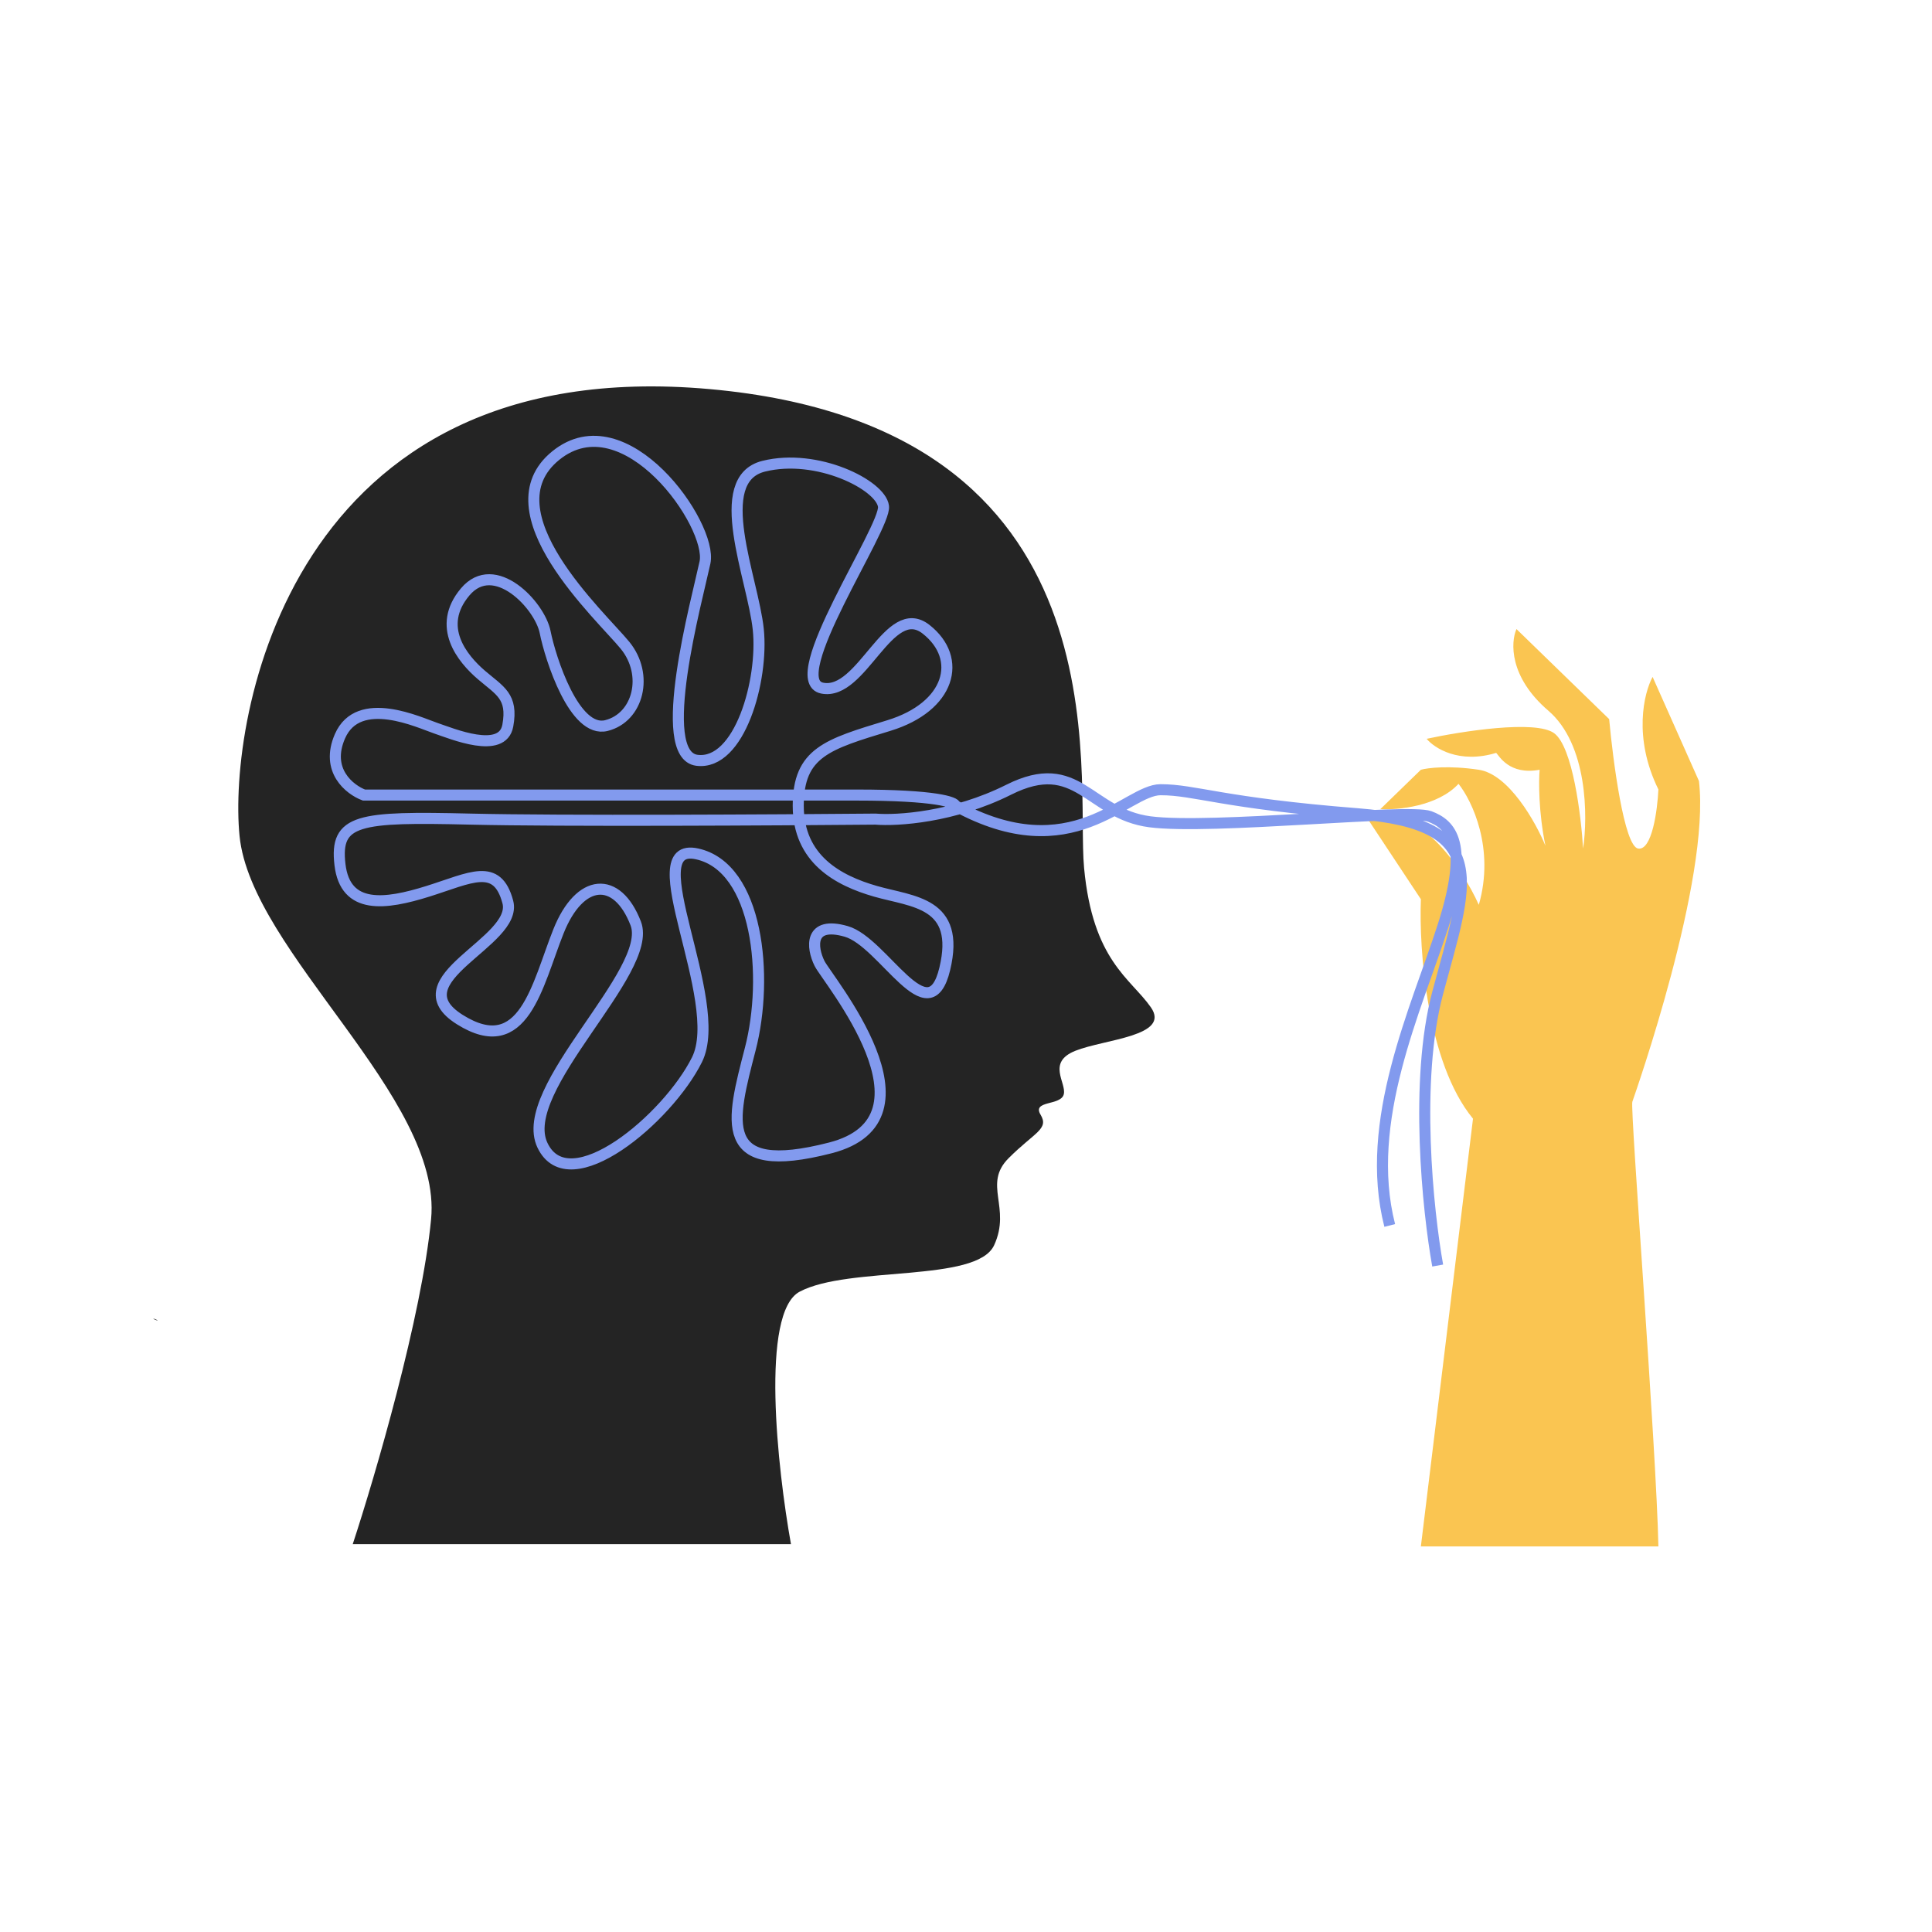
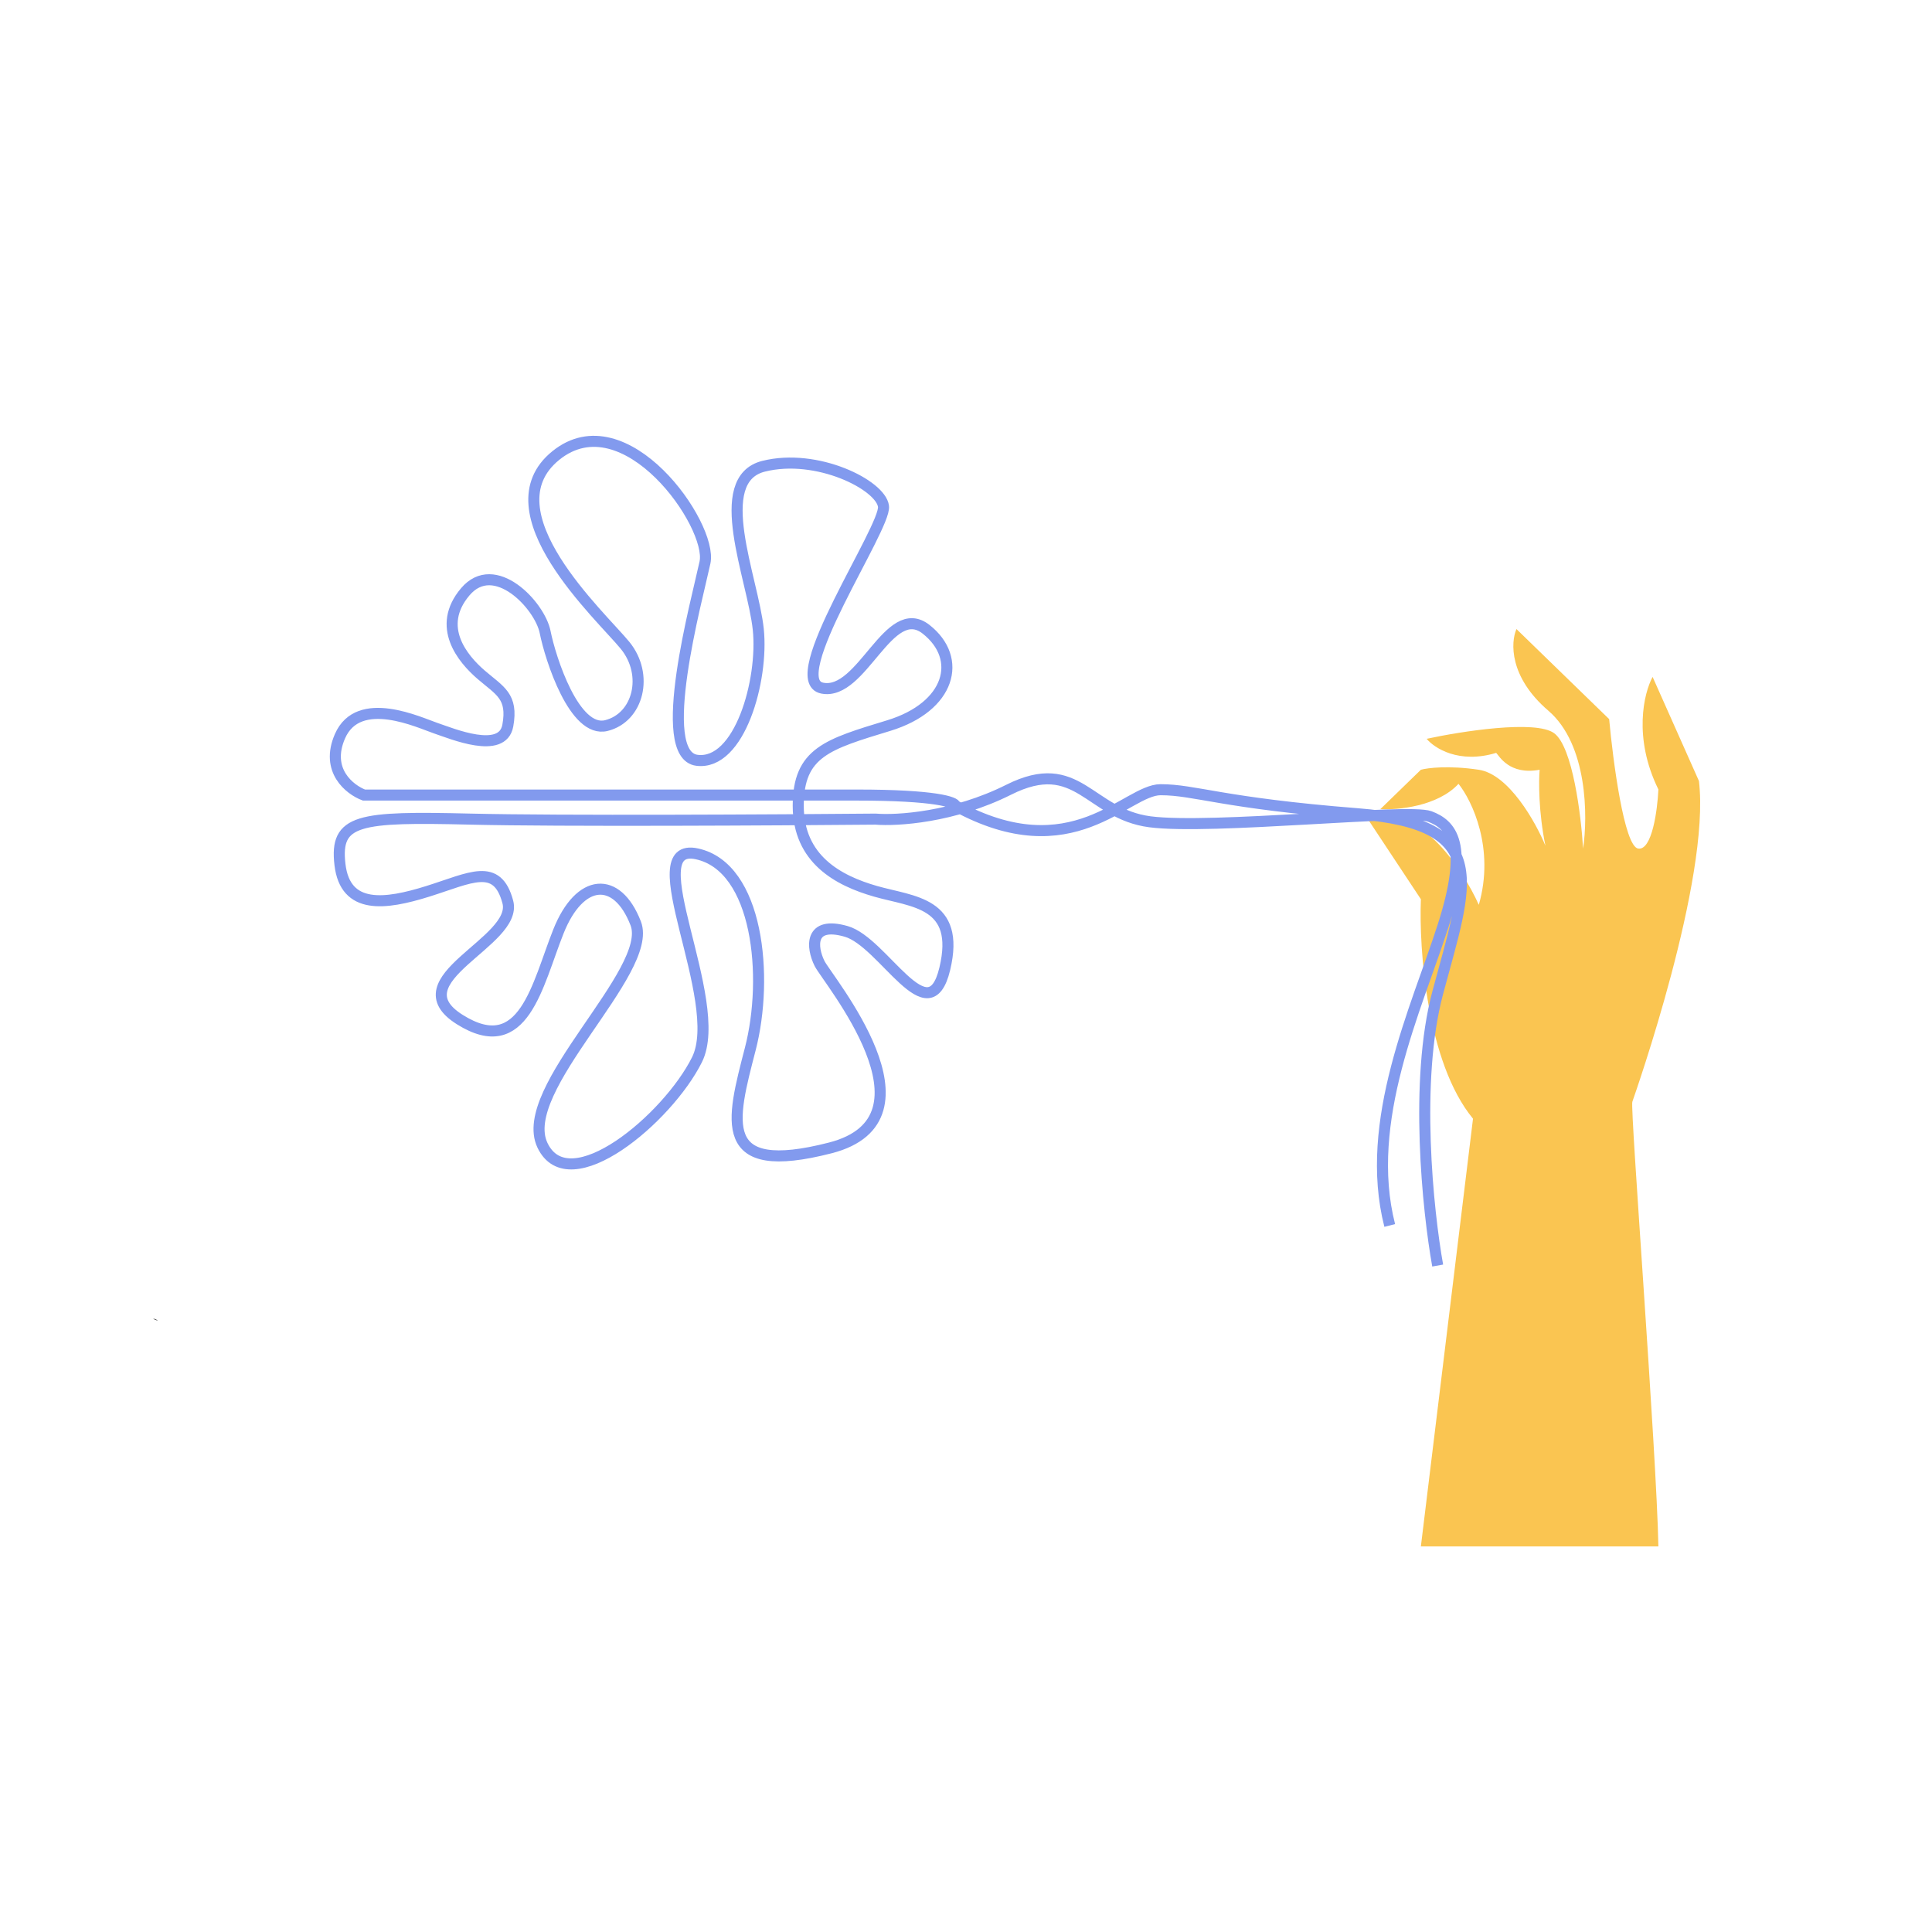
<svg xmlns="http://www.w3.org/2000/svg" width="300" height="300" viewBox="0 0 300 300" fill="none">
  <rect width="300" height="300" fill="white" />
  <path d="M24.107 204.936C24.402 205.057 24.533 205.081 24.423 204.991C24.323 204.919 24.07 204.815 23.897 204.774C23.732 204.752 23.812 204.815 24.107 204.936Z" fill="#242424" />
  <mask id="mask0_7904_3847" style="mask-type:alpha" maskUnits="userSpaceOnUse" x="23" y="204" width="2" height="2">
-     <path d="M24.107 204.936C24.402 205.057 24.533 205.081 24.423 204.991C24.323 204.919 24.07 204.815 23.897 204.774C23.732 204.752 23.812 204.815 24.107 204.936Z" fill="#361B14" />
-   </mask>
+     </mask>
  <g mask="url(#mask0_7904_3847)"> </g>
-   <path d="M124.173 200.57C118.044 203.815 120.718 228.06 122.821 239.776H54.773C58.228 229.261 65.499 204.446 66.941 189.304C68.743 170.377 39 147.844 37.198 129.819C35.395 111.793 44.859 54.56 110.202 60.419C175.546 66.277 166.984 120.355 168.336 134.776C169.688 149.196 175.546 151.9 178.701 156.407C181.855 160.913 171.49 161.364 166.984 163.166C162.478 164.969 165.632 168.124 165.181 169.926C164.731 171.729 160.224 170.827 161.576 173.081C162.928 175.334 160.675 175.785 156.619 179.84C152.563 183.896 157.07 187.501 154.366 193.36C151.662 199.218 131.834 196.514 124.173 200.57Z" fill="#242424" />
  <path d="M253.467 171.09C253.107 172.138 257.216 225.127 257.515 240.13H220.632L228.728 173.711C221.531 164.972 220.332 147.348 220.632 139.628L212.535 127.394C220.092 124.247 227.079 134.822 229.628 140.502C232.147 131.763 228.578 124.335 226.479 121.713C223.24 125.218 217.033 125.795 214.334 125.646L220.632 119.528C221.681 119.237 224.95 118.829 229.628 119.528C234.306 120.227 238.474 127.685 239.973 131.326C238.894 126.083 238.924 121.276 239.073 119.528C234.338 120.402 232.776 117.343 232.326 116.906C226.569 118.654 222.731 116.178 221.531 114.722C226.929 113.556 238.444 111.75 241.323 113.848C244.201 115.945 245.521 126.665 245.821 131.763C246.57 126.811 246.54 115.596 240.423 110.352C234.306 105.109 234.576 99.719 235.475 97.68L249.869 111.663C250.469 118.217 252.208 131.414 254.367 131.763C256.526 132.113 257.366 125.791 257.515 122.587C253.557 114.547 255.266 107.585 256.616 105.109L263.813 121.276C265.612 136.57 253.917 169.779 253.467 171.09Z" fill="#FAC551" />
  <path d="M223.243 196.514C221.726 188.074 219.602 167.789 223.243 154.174C227.794 137.155 231.931 128.022 210.831 126.362C189.732 124.702 185.594 122.626 180.216 122.626C174.838 122.626 166.563 135.079 148.359 125.117C148.359 124.563 145.298 123.456 133.052 123.456C120.805 123.456 76.923 123.456 56.513 123.456C54.306 122.626 50.472 119.637 52.789 114.324C55.685 107.683 65.201 112.249 67.683 113.079C70.166 113.909 78.027 117.23 78.854 112.664C79.681 108.098 77.613 107.267 74.717 104.777C71.821 102.286 67.683 97.305 72.234 91.909C76.785 86.513 83.819 93.984 84.646 98.135C85.474 102.286 89.197 113.909 94.162 112.664C99.126 111.418 100.781 104.777 97.058 100.211C93.334 95.645 75.544 79.456 86.301 70.739C97.058 62.022 110.711 81.531 109.47 87.343C108.228 93.154 101.609 117.23 108.228 118.06C114.848 118.89 118.571 105.607 117.744 97.72C116.917 89.833 110.297 74.475 118.571 72.399C126.846 70.323 136.775 75.305 137.189 78.626C137.603 81.946 121.468 105.607 127.673 106.852C133.879 108.098 138.016 93.154 143.809 97.72C149.601 102.286 147.532 109.758 138.016 112.664C128.501 115.569 123.95 116.815 123.95 125.117C123.95 133.419 130.156 136.74 135.948 138.4C141.74 140.06 149.187 140.06 146.705 150.438C144.222 160.815 137.189 146.287 131.397 144.627C125.605 142.966 126.019 147.117 127.26 149.608C128.501 152.098 146.705 173.684 128.915 178.25C111.124 182.816 113.607 174.099 116.503 162.891C119.399 151.683 117.744 134.664 108.228 132.589C98.713 130.513 112.779 155.419 108.228 164.551C103.677 173.684 88.37 186.552 84.232 177.835C80.095 169.117 101.609 150.853 98.713 143.381C95.817 135.909 90.025 136.324 86.715 144.627C83.405 152.929 81.336 164.551 71.407 158.325C61.478 152.098 80.509 146.287 78.854 140.06C77.199 133.834 73.062 136.324 66.442 138.4C59.823 140.475 53.616 141.306 52.789 134.249C51.962 127.192 55.685 126.777 73.062 127.192C86.963 127.524 120.778 127.331 135.948 127.192C139.258 127.469 148.029 126.943 156.634 122.626C167.391 117.23 169.046 126.362 178.561 127.607C188.077 128.853 218.693 125.532 222.002 126.777C225.312 128.022 228.208 130.928 224.071 143.796C219.934 156.664 211.659 174.099 215.796 190.288" stroke="#829AEE" stroke-width="1.716" />
</svg>